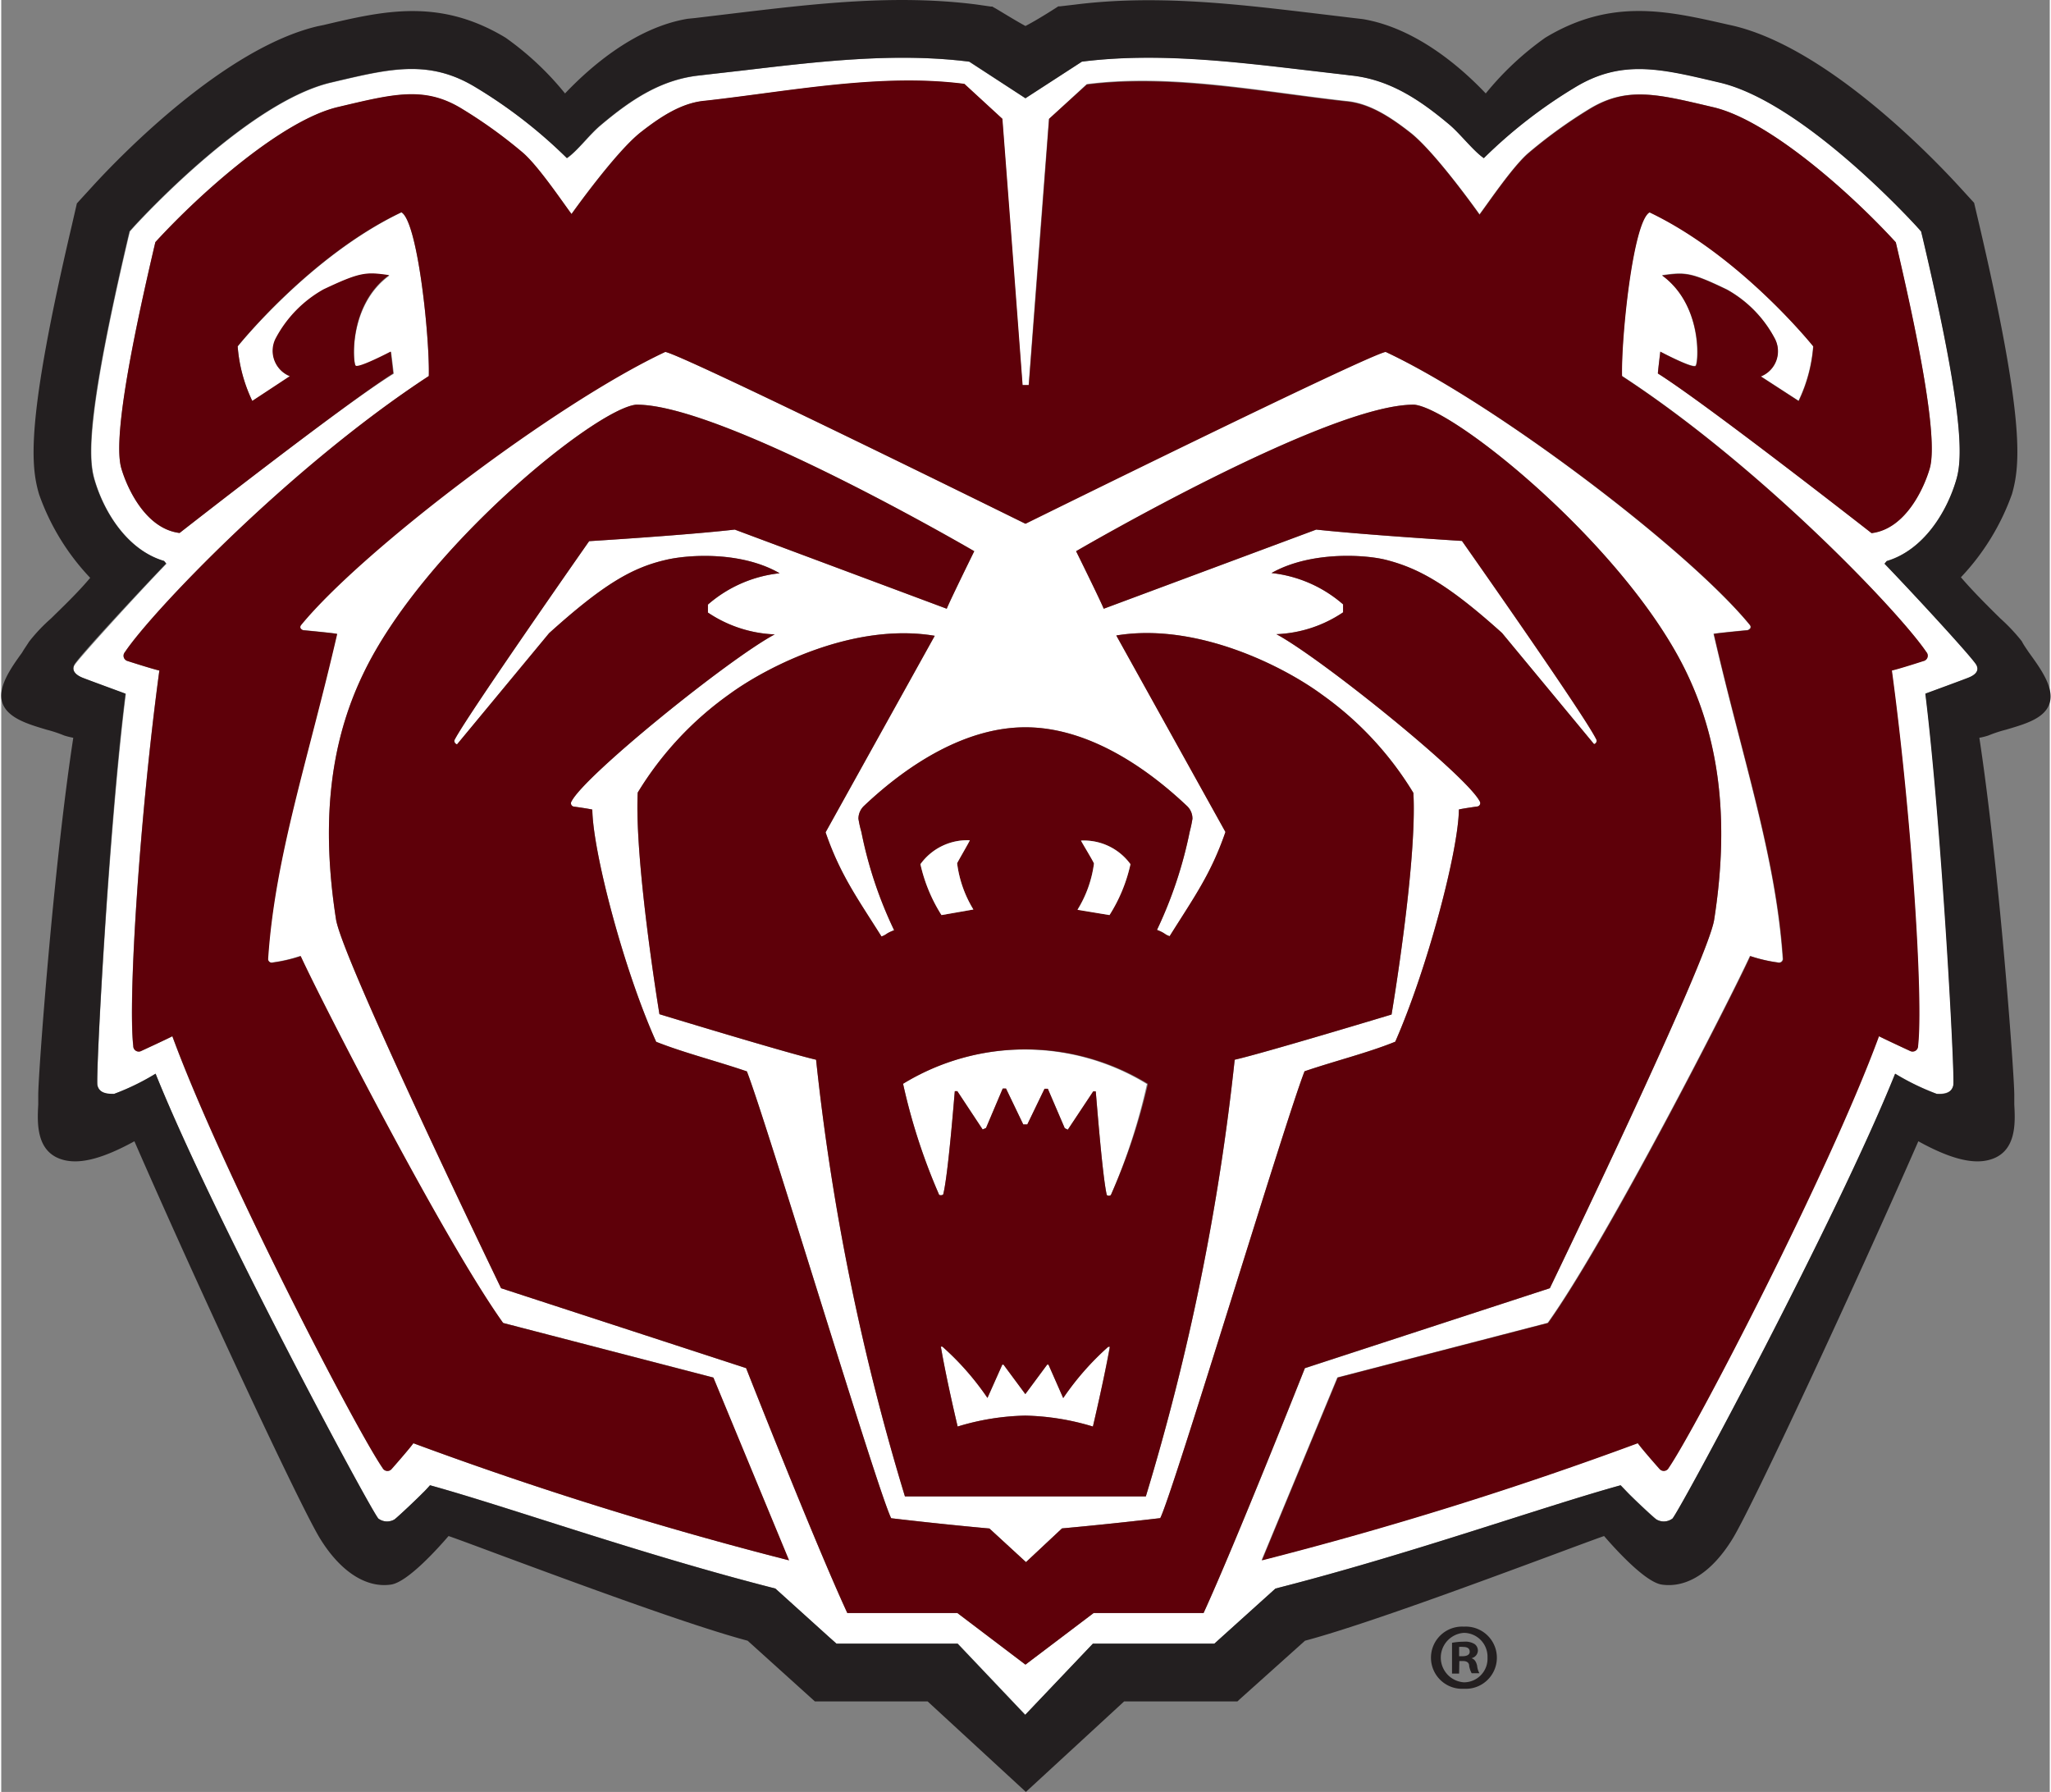
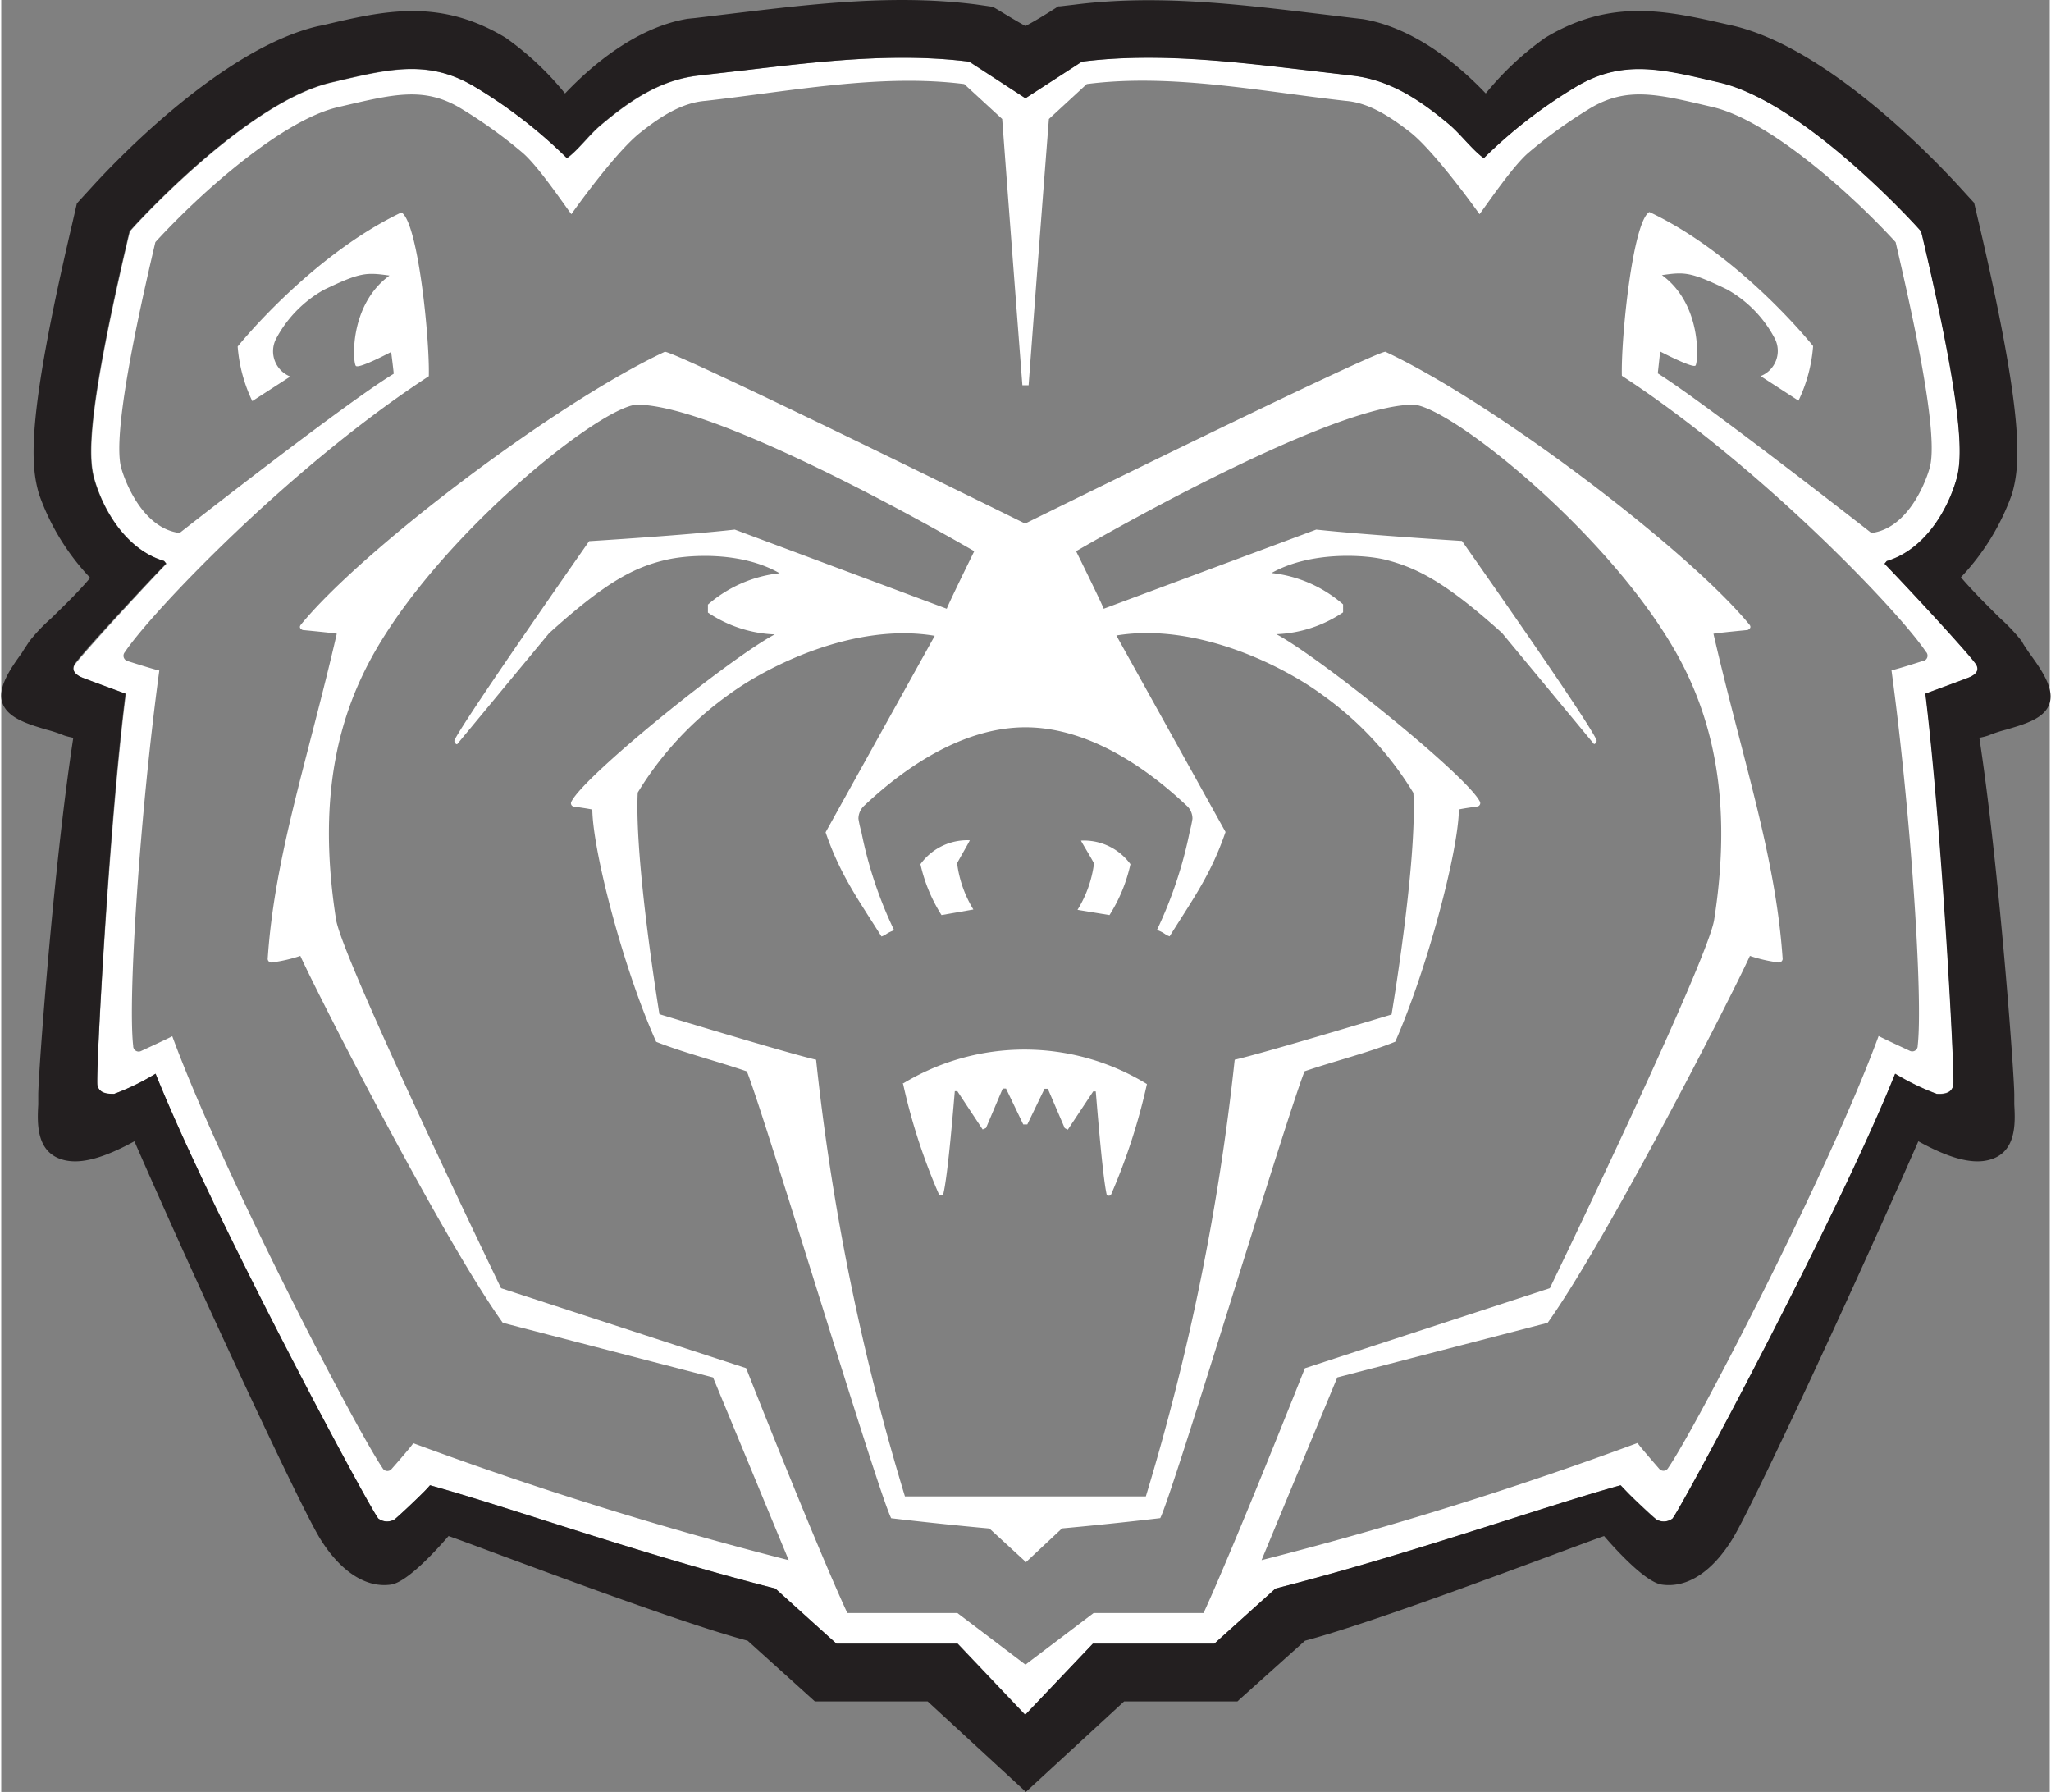
<svg xmlns="http://www.w3.org/2000/svg" id="Layer_1" data-name="Layer 1" width="2.61in" height="2.28in" viewBox="0 0 187.67 164.14">
  <rect x="0" y="0" width="187.67" height="164.14" fill="#808080" stroke="none" />
  <defs>
    <style>
      .cls-1 {
        fill: #fff;
      }

      .cls-2 {
        fill: #5e0009;
      }

      .cls-3 {
        fill: #231f20;
      }
    </style>
  </defs>
  <title>bearhead-cmyk-Basic</title>
  <g>
    <g>
      <path class="cls-1" d="M172.54,51.62l.2-.24c3.4-1,5.55-4.56,6.4-7.54.56-2,.64-6.12-3.09-22l-.16-.66-.45-.5c-1.06-1.16-10.62-11.4-18-13.13l-.51-.12c-4.94-1.16-8.52-2-12.73.55a44.71,44.71,0,0,0-8.37,6.5c-1-.68-2-2.1-3.07-3-2.83-2.39-5.69-4.3-9.37-4.6h.08l-3.76-.44c-6.83-.81-13.89-1.66-20.7-.8L93.83,9,88.66,5.65c-6.8-.86-13.86,0-20.7.8l-3.75.44h.07c-3.68.3-6.53,2.21-9.36,4.6-1.05.89-2.1,2.31-3.07,3A44.77,44.77,0,0,0,43.47,8c-4.21-2.55-7.78-1.71-12.72-.55l-.51.12c-7.39,1.73-16.95,12-18,13.13l-.45.5-.16.66c-3.72,15.88-3.65,20-3.09,22,.85,3,3,6.52,6.41,7.54l.19.24c-2.67,2.77-8,8.62-8.41,9.27s.33,1,.69,1.16,3.71,1.38,4,1.49C9.86,75.94,8.65,98.61,8.81,99.4s.91.85,1.53.8a21.77,21.77,0,0,0,3.8-1.85c5.3,13.21,19.72,40,20.41,40.75a1.33,1.33,0,0,0,1.49.07c.51-.39,2.18-2,2.58-2.42.14-.13.39-.39.66-.7,7.26,2,19.37,6.34,31.64,9.46l4.86,4.39.74.66H87.64l6.19,6.52,6.2-6.52h11.12l.73-.66,4.87-4.39c12.26-3.12,24.38-7.45,31.62-9.46l.67.7c.4.41,2.08,2,2.59,2.42a1.33,1.33,0,0,0,1.49-.07c.69-.74,15.1-27.54,20.4-40.75a22.29,22.29,0,0,0,3.81,1.85c.61,0,1.37-.06,1.52-.8s-1-23.46-2.56-35.86c.27-.11,3.64-1.34,4-1.49s1-.53.68-1.16S175.21,54.39,172.54,51.62Zm-62.39,96.13H100.08l-6.25,4.73-6.24-4.73H77.51c-3-6.49-9.27-22.43-9.27-22.43L45.79,118S31.24,87.9,30.67,84.21C29.34,75.67,30,68.3,33.14,61.77c5.44-11.44,21.21-24.26,25-24.7,7.83-.11,31,13.42,31,13.42s-2.26,4.59-2.52,5.27L67.2,48.51c-4.53.52-13.34,1.06-13.34,1.06s-11,15.71-12.29,18.13a.31.31,0,0,0,.19.48L50.19,58c5-4.51,7.62-6,10.68-6.71,2-.48,6.89-.83,10.44,1.22a11.93,11.93,0,0,0-6.57,2.87v.73a11.75,11.75,0,0,0,6.12,2C66.66,60.35,53.48,71,52.25,73.4a.31.31,0,0,0,.18.48s1.38.19,1.72.28C54.2,78,57,88.76,60,95.43c2.52,1,5.57,1.77,8.31,2.71,1.76,4.48,12,38.53,13.22,40.93,5,.59,9,.94,9,.94l3.35,3.08L97.18,140s4-.35,9-.94c1.2-2.4,11.46-36.45,13.22-40.93,2.75-.94,5.8-1.69,8.31-2.71,2.93-6.67,5.78-17.43,5.83-21.27.34-.09,1.71-.28,1.71-.28a.31.31,0,0,0,.19-.48C134.19,71,121,60.35,116.82,58.09a11.7,11.7,0,0,0,6.11-2v-.73a11.92,11.92,0,0,0-6.56-2.87c3.54-2,8.48-1.7,10.44-1.22,3,.76,5.67,2.2,10.68,6.71l8.43,10.18a.31.31,0,0,0,.18-.48c-1.22-2.42-12.28-18.13-12.28-18.13S125,49,120.47,48.51L101,55.76c-.26-.68-2.53-5.27-2.53-5.27s23.16-13.53,31-13.42c3.83.44,19.6,13.26,25,24.7,3.1,6.53,3.79,13.9,2.46,22.44C156.42,87.9,141.87,118,141.87,118l-22.44,7.33S113.12,141.26,110.15,147.75Zm-3.1-62c2.23-3.56,3.78-5.68,5.11-9.54l-10-18C109.49,57,117.43,61,121,63.63a30.3,30.3,0,0,1,8.37,9c.36,6.37-2,20.3-2,20.3S115.62,96.48,113,97.07a216.88,216.88,0,0,1-8.14,40H82.79a215.17,215.17,0,0,1-8.14-40c-2.6-.59-14.35-4.17-14.35-4.17S58,79,58.31,72.6a30.46,30.46,0,0,1,8.38-9C70.24,61,78.18,57,85.52,58.24l-10,18c1.33,3.86,2.89,6,5.12,9.54.5-.17.36-.27,1.16-.57a37.9,37.9,0,0,1-3-9A10.19,10.19,0,0,1,78.53,75a1.62,1.62,0,0,1,.53-1.2c4.17-3.94,9.41-7.18,14.77-7.18s10.6,3.24,14.77,7.18a1.58,1.58,0,0,1,.53,1.2,11.71,11.71,0,0,1-.25,1.18,38.83,38.83,0,0,1-3,9C106.69,85.5,106.54,85.6,107.05,85.77Zm69.06-25.23s-2.24.73-2.94.88c1.78,13.13,2.9,30.05,2.4,34.39a.5.5,0,0,1-.69.48s-2.27-1.05-2.89-1.37c-4.56,12.42-16.8,36-19.27,39.55a.5.5,0,0,1-.82.1s-1.57-1.79-2-2.37a344.71,344.71,0,0,1-34.44,10.73l6.94-16.74,19.27-5c5.45-7.64,16.73-29.67,18.53-33.61a13.84,13.84,0,0,0,2.53.59.36.36,0,0,0,.47-.3c-.63-9.42-3.67-18.22-6.34-29.8.37-.08,3.12-.34,3.12-.34s.45-.16.18-.49c-5.61-6.83-23.31-20.29-33.36-25-1.55.22-33,15.74-33,15.74s-31.45-15.52-33-15.74c-10,4.67-27.74,18.13-33.35,25-.27.33.17.49.17.49s2.76.26,3.12.34c-2.67,11.58-5.71,20.38-6.33,29.8a.35.35,0,0,0,.46.3,13.84,13.84,0,0,0,2.53-.59c1.8,3.94,13.09,26,18.55,33.61l19.26,5,6.93,16.74A343.14,343.14,0,0,1,37.75,132.2c-.41.58-2,2.37-2,2.37a.5.5,0,0,1-.82-.1c-2.46-3.6-14.7-27.13-19.26-39.55-.62.32-2.9,1.37-2.9,1.37a.5.5,0,0,1-.68-.48c-.5-4.34.61-21.26,2.39-34.39-.68-.15-2.94-.88-2.94-.88a.5.5,0,0,1-.22-.8C13.75,56.1,26.4,42.8,39.17,34.46c.09-3.48-1-14.14-2.51-15-8.37,4-15,12.28-15,12.28a14,14,0,0,0,1.34,5l3.48-2.25a2.49,2.49,0,0,1-1.32-3.42,11.08,11.08,0,0,1,4.41-4.53c3.33-1.6,3.85-1.6,6-1.3-3.73,2.71-3.37,8-3.08,8.28s3.23-1.28,3.23-1.28.26,2,.23,2C31.4,37,16.34,48.82,16.34,48.82c-3.18-.39-4.86-4.26-5.34-5.93-.86-3,1.48-13.75,3.12-20.71C18.37,17.54,25.78,11,30.83,9.82s7.88-1.95,11.31.13a43.84,43.84,0,0,1,5.57,4c1.42,1.18,3.73,4.62,4.52,5.67,0,0,4-5.68,6.35-7.5,1.87-1.49,3.81-2.71,5.92-2.88,7.72-.86,16-2.52,23.72-1.54l3.48,3.2c.82,11,1.85,24.39,1.85,24.39h.57s1-13.4,1.86-24.39l3.47-3.2c7.73-1,16,.68,23.72,1.54,2.1.17,4,1.39,5.92,2.88,2.31,1.82,6.34,7.5,6.34,7.5.79-1.05,3.11-4.49,4.53-5.67a44.36,44.36,0,0,1,5.55-4c3.45-2.08,6.29-1.32,11.33-.13s12.46,7.72,16.71,12.36c1.63,7,4,17.71,3.11,20.71-.48,1.67-2.15,5.54-5.33,5.93,0,0-15.06-11.78-19.57-14.62,0,0,.22-2,.22-2s3,1.57,3.24,1.28.64-5.57-3.08-8.28c2.1-.3,2.62-.3,5.94,1.3a11,11,0,0,1,4.41,4.53,2.48,2.48,0,0,1-1.31,3.42l3.47,2.25a14,14,0,0,0,1.34-5s-6.61-8.31-15-12.28c-1.52.86-2.61,11.52-2.52,15,12.77,8.34,25.43,21.64,27.85,25.28A.5.5,0,0,1,176.11,60.54Z" />
      <path class="cls-1" d="M82.62,99.28a54.85,54.85,0,0,0,3.28,10.11c0,.13.36.12.4,0,.45-1.78,1-8.84,1.06-9.44h.23l2.32,3.51.31-.14,1.53-3.61h.3L93.63,103H94l1.58-3.27h.3l1.55,3.61.28.14,2.33-3.51h.23c.06.6.6,7.66,1,9.44,0,.15.38.16.41,0a55.62,55.62,0,0,0,3.28-10.11,21.48,21.48,0,0,0-22.43,0Z" />
-       <path class="cls-1" d="M97.29,128.05,95.94,125l-.12,0-2,2.7-2-2.7-.11,0-1.36,3.05a25.28,25.28,0,0,0-4.13-4.7l-.14,0c.53,3.11,1.54,7.32,1.54,7.32a22.66,22.66,0,0,1,6.19-1,22.87,22.87,0,0,1,6.2,1s1-4.21,1.54-7.32l-.15,0A25.28,25.28,0,0,0,97.29,128.05Z" />
-       <path class="cls-2" d="M119.43,125.32s-6.31,15.94-9.28,22.43H100.08l-6.25,4.73-6.24-4.73H77.51c-3-6.49-9.27-22.43-9.27-22.43L45.79,118S31.24,87.9,30.67,84.21C29.34,75.67,30,68.3,33.14,61.77c5.44-11.44,21.21-24.26,25-24.7,7.83-.11,31,13.42,31,13.42s-2.26,4.59-2.52,5.27L67.2,48.51c-4.53.52-13.34,1.06-13.34,1.06s-11,15.71-12.29,18.13a.31.31,0,0,0,.19.48L50.19,58c5-4.51,7.62-6,10.68-6.71,2-.48,6.89-.83,10.44,1.22a11.93,11.93,0,0,0-6.57,2.87v.73a11.75,11.75,0,0,0,6.12,2C66.66,60.35,53.48,71,52.25,73.4a.31.31,0,0,0,.18.48s1.38.19,1.72.28C54.2,78,57,88.76,60,95.43c2.52,1,5.57,1.77,8.31,2.71,1.76,4.48,12,38.53,13.22,40.93,5,.59,9,.94,9,.94l3.35,3.08L97.18,140s4-.35,9-.94c1.2-2.4,11.46-36.45,13.22-40.93,2.75-.94,5.8-1.69,8.31-2.71,2.93-6.67,5.78-17.43,5.83-21.27.34-.09,1.71-.28,1.71-.28a.31.31,0,0,0,.19-.48C134.19,71,121,60.35,116.82,58.09a11.7,11.7,0,0,0,6.11-2v-.73a11.92,11.92,0,0,0-6.56-2.87c3.54-2,8.48-1.7,10.44-1.22,3,.76,5.67,2.2,10.68,6.71l8.43,10.18a.31.31,0,0,0,.18-.48c-1.22-2.42-12.28-18.13-12.28-18.13S125,49,120.47,48.51L101,55.76c-.26-.68-2.53-5.27-2.53-5.27s23.16-13.53,31-13.42c3.83.44,19.6,13.26,25,24.7,3.1,6.53,3.79,13.9,2.46,22.44C156.42,87.9,141.87,118,141.87,118ZM108.88,76.18a38.83,38.83,0,0,1-3,9c.8.3.65.4,1.16.57,2.23-3.56,3.78-5.68,5.11-9.54l-10-18C109.49,57,117.43,61,121,63.63a30.3,30.3,0,0,1,8.37,9c.36,6.37-2,20.3-2,20.3S115.62,96.48,113,97.07a216.88,216.88,0,0,1-8.14,40H82.79a215.17,215.17,0,0,1-8.14-40c-2.6-.59-14.35-4.17-14.35-4.17S58,79,58.31,72.6a30.46,30.46,0,0,1,8.38-9C70.24,61,78.18,57,85.52,58.24l-10,18c1.33,3.86,2.89,6,5.12,9.54.5-.17.36-.27,1.16-.57a37.9,37.9,0,0,1-3-9A10.19,10.19,0,0,1,78.53,75a1.62,1.62,0,0,1,.53-1.2c4.17-3.94,9.41-7.18,14.77-7.18s10.6,3.24,14.77,7.18a1.58,1.58,0,0,1,.53,1.2A11.71,11.71,0,0,1,108.88,76.18Zm-8.77,2.9a10.7,10.7,0,0,1-1.51,4.23l2.93.51a14.5,14.5,0,0,0,1.92-4.66A5.27,5.27,0,0,0,98.92,77C99,77,100.11,79,100.11,79.08Zm-15.9.08a14.67,14.67,0,0,0,1.93,4.66l2.92-.51a10.66,10.66,0,0,1-1.49-4.23c0-.06,1.14-2,1.16-2.11A5.29,5.29,0,0,0,84.21,79.16Zm17.36,44.21-.15,0a25.28,25.28,0,0,0-4.13,4.7L95.94,125l-.12,0-2,2.7-2-2.7-.11,0-1.36,3.05a25.28,25.28,0,0,0-4.13-4.7l-.14,0c.53,3.11,1.54,7.32,1.54,7.32a22.66,22.66,0,0,1,6.19-1,22.87,22.87,0,0,1,6.2,1S101,126.48,101.57,123.37Zm3.48-24.09a21.48,21.48,0,0,0-22.43,0,54.85,54.85,0,0,0,3.28,10.11c0,.13.36.12.4,0,.45-1.78,1-8.84,1.06-9.44h.23l2.32,3.51.31-.14,1.53-3.61h.3L93.63,103H94l1.58-3.27h.3l1.55,3.61.28.14,2.33-3.51h.23c.06.6.6,7.66,1,9.44,0,.15.38.16.41,0A55.62,55.62,0,0,0,105.05,99.28Zm43.44-64.82c-.09-3.48,1-14.14,2.52-15,8.37,4,15,12.28,15,12.28a14,14,0,0,1-1.34,5l-3.47-2.25a2.48,2.48,0,0,0,1.31-3.42,11,11,0,0,0-4.41-4.53c-3.32-1.6-3.84-1.6-5.94-1.3,3.72,2.71,3.36,8,3.08,8.28S152,32.22,152,32.22s-.26,2-.22,2c4.51,2.84,19.57,14.62,19.57,14.62,3.18-.39,4.85-4.26,5.33-5.93.86-3-1.48-13.75-3.11-20.71C169.3,17.54,161.89,11,156.84,9.82S149,7.87,145.51,10a44.36,44.36,0,0,0-5.55,4c-1.42,1.18-3.74,4.62-4.53,5.67,0,0-4-5.68-6.34-7.5-1.89-1.49-3.82-2.71-5.92-2.88-7.74-.86-16-2.52-23.72-1.54L96,10.88c-.82,11-1.86,24.39-1.86,24.39h-.57s-1-13.4-1.85-24.39l-3.48-3.2c-7.73-1-16,.68-23.72,1.54-2.11.17-4,1.39-5.92,2.88-2.31,1.82-6.35,7.5-6.35,7.5-.79-1.05-3.1-4.49-4.52-5.67a43.84,43.84,0,0,0-5.57-4c-3.43-2.08-6.27-1.32-11.31-.13S18.37,17.54,14.12,22.18c-1.64,7-4,17.71-3.12,20.71.48,1.67,2.16,5.54,5.34,5.93,0,0,15.06-11.78,19.57-14.62,0,0-.23-2-.23-2s-3,1.57-3.23,1.28-.65-5.57,3.08-8.28c-2.1-.3-2.62-.3-6,1.3a11.08,11.08,0,0,0-4.41,4.53,2.49,2.49,0,0,0,1.32,3.42L23,36.72a14,14,0,0,1-1.34-5s6.62-8.31,15-12.28c1.51.86,2.6,11.52,2.51,15C26.4,42.8,13.75,56.1,11.33,59.74a.5.5,0,0,0,.22.8s2.26.73,2.94.88C12.71,74.55,11.6,91.47,12.1,95.81a.5.5,0,0,0,.68.48s2.28-1.05,2.9-1.37c4.56,12.42,16.8,36,19.26,39.55a.5.5,0,0,0,.82.1s1.58-1.79,2-2.37a343.14,343.14,0,0,0,34.42,10.73l-6.93-16.74-19.26-5c-5.46-7.64-16.75-29.67-18.55-33.61a13.84,13.84,0,0,1-2.53.59.35.35,0,0,1-.46-.3c.62-9.42,3.66-18.22,6.33-29.8-.36-.08-3.12-.34-3.12-.34s-.44-.16-.17-.49c5.61-6.83,23.31-20.29,33.35-25,1.55.22,33,15.74,33,15.74s31.45-15.52,33-15.74c10,4.67,27.75,18.13,33.36,25,.27.33-.18.49-.18.49s-2.75.26-3.12.34c2.67,11.58,5.71,20.38,6.34,29.8a.36.36,0,0,1-.47.3,13.84,13.84,0,0,1-2.53-.59c-1.8,3.94-13.08,26-18.53,33.61l-19.27,5-6.94,16.74a344.71,344.71,0,0,0,34.44-10.73c.4.58,2,2.37,2,2.37a.5.5,0,0,0,.82-.1c2.47-3.6,14.71-27.13,19.27-39.55.62.32,2.89,1.37,2.89,1.37a.5.5,0,0,0,.69-.48c.5-4.34-.62-21.26-2.4-34.39.7-.15,2.94-.88,2.94-.88a.5.5,0,0,0,.23-.8C173.92,56.1,161.26,42.8,148.49,34.46Z" />
      <path class="cls-1" d="M89.06,83.31a10.66,10.66,0,0,1-1.49-4.23c0-.06,1.14-2,1.16-2.11a5.29,5.29,0,0,0-4.52,2.19,14.67,14.67,0,0,0,1.93,4.66Z" />
      <path class="cls-1" d="M101.53,83.82a14.5,14.5,0,0,0,1.92-4.66A5.27,5.27,0,0,0,98.92,77c0,.06,1.19,2,1.19,2.11a10.7,10.7,0,0,1-1.51,4.23Z" />
      <path class="cls-3" d="M185.74,59.74c-.24-.36-.47-.68-.63-1a16.71,16.71,0,0,0-2-2.12c-1.08-1.07-2.4-2.37-3.58-3.74a21.62,21.62,0,0,0,4.68-7.63c.77-2.69,1.17-6.81-3-24.67l-.47-2-1.39-1.52c-2.7-2.94-12.17-12.71-20.71-14.71l-.5-.11C152.68,1,147.52-.21,141.46,3.45A27.36,27.36,0,0,0,136,8.56c-2.34-2.47-6.45-6-11.26-6.81v0s-.69-.08-.69-.08l-3.75-.45c-7.15-.85-14.53-1.74-22-.79L97,.58l-.16,0-.12.08S95,1.78,93.83,2.38C92.72,1.78,91,.69,90.92.68L90.8.6l-.14,0L89.33.41c-7.45-.95-14.84-.06-22,.79l-3.75.45-.7.07v0C58.1,2.52,54,6.09,51.65,8.56A27.13,27.13,0,0,0,46.2,3.45C40.14-.21,35,1,29.54,2.29L29,2.4C20.5,4.4,11,14.17,8.32,17.11L6.93,18.63l-.46,2c-4.19,17.86-3.79,22-3,24.66a21.42,21.42,0,0,0,4.68,7.64C7,54.3,5.63,55.6,4.54,56.67a15.6,15.6,0,0,0-2,2.12c-.16.27-.4.59-.64,1C.89,61.18-.39,63,.11,64.4s2.38,1.94,4.05,2.44a12,12,0,0,1,1.6.53,6.79,6.79,0,0,0,.84.21C4.77,79.5,3.39,98.43,3.39,100.28c0,.26,0,.56,0,.89-.09,1.68-.24,4.5,2.44,5.11,1.54.35,3.58-.21,6.37-1.74,5.79,13.29,15.18,33.42,17,36.38s4.16,4.56,6.49,4.23c1.54-.21,4.36-3.37,5.29-4.45.9.31,2.74,1,5,1.84,6.41,2.37,17.1,6.34,22.4,7.75l6.16,5.56H84.87l9,8.29,9-8.29h10.38l.19-.18,6-5.38c5.3-1.41,16-5.38,22.4-7.75,2.26-.84,4.11-1.53,5-1.84.93,1.08,3.76,4.24,5.3,4.45,2.32.33,4.63-1.18,6.49-4.23s11.18-23.09,17-36.38c2.77,1.53,4.82,2.09,6.35,1.74,2.69-.61,2.53-3.43,2.44-5.11,0-.33,0-.63,0-.89,0-1.85-1.38-20.78-3.2-32.7a5.76,5.76,0,0,0,.83-.21,12.16,12.16,0,0,1,1.61-.53c1.67-.5,3.56-1,4-2.44S186.78,61.18,185.74,59.74Zm-5.47,2.31c-.34.15-3.71,1.38-4,1.49,1.51,12.4,2.72,35.07,2.56,35.86s-.91.85-1.52.8a22.29,22.29,0,0,1-3.81-1.85c-5.3,13.21-19.71,40-20.4,40.75a1.33,1.33,0,0,1-1.49.07c-.51-.39-2.19-2-2.59-2.42l-.67-.7c-7.24,2-19.36,6.34-31.62,9.46l-4.87,4.39-.73.66H100l-6.2,6.52-6.19-6.52H76.52l-.74-.66-4.86-4.39c-12.27-3.12-24.38-7.45-31.64-9.46-.27.31-.52.57-.66.7-.4.41-2.07,2-2.58,2.42a1.33,1.33,0,0,1-1.49-.07c-.69-.74-15.11-27.54-20.41-40.75a21.77,21.77,0,0,1-3.8,1.85c-.62,0-1.37-.06-1.53-.8s1-23.46,2.57-35.86c-.27-.11-3.65-1.34-4-1.49s-1-.53-.69-1.16,5.74-6.5,8.41-9.27l-.19-.24c-3.41-1-5.56-4.56-6.41-7.54-.56-2-.63-6.12,3.09-22l.16-.66.45-.5c1.07-1.16,10.63-11.4,18-13.13l.51-.12c4.94-1.16,8.51-2,12.72.55a44.77,44.77,0,0,1,8.38,6.5c1-.68,2-2.1,3.07-3,2.83-2.39,5.68-4.3,9.36-4.6h-.07L68,6.45c6.84-.81,13.9-1.66,20.7-.8L93.83,9,99,5.65c6.81-.86,13.87,0,20.7.8l3.76.44h-.08c3.68.3,6.54,2.21,9.37,4.6,1,.89,2.1,2.31,3.07,3A44.71,44.71,0,0,1,144.19,8c4.21-2.55,7.79-1.71,12.73-.55l.51.12c7.39,1.73,16.95,12,18,13.13l.45.5.16.66c3.73,15.88,3.65,20,3.09,22-.85,3-3,6.52-6.4,7.54l-.2.24c2.67,2.77,8.06,8.62,8.41,9.27S180.63,61.9,180.27,62.05Z" />
    </g>
-     <path class="cls-3" d="M134,149a2.85,2.85,0,1,1,0,5.69,2.85,2.85,0,1,1,0-5.69Zm0,.57a2.27,2.27,0,0,0,0,4.53,2.16,2.16,0,0,0,2.16-2.27,2.18,2.18,0,0,0-2.18-2.26Zm-.44,3.73h-.65v-2.82a5.69,5.69,0,0,1,1.09-.1,1.59,1.59,0,0,1,1,.23.75.75,0,0,1,.28.6.74.74,0,0,1-.59.68v0c.28.09.43.31.52.69a1.78,1.78,0,0,0,.21.69h-.71a2.14,2.14,0,0,1-.23-.67c0-.31-.22-.45-.58-.45h-.32Zm0-1.59h.31c.37,0,.66-.12.66-.41s-.19-.44-.6-.44a1.39,1.39,0,0,0-.37,0Z" />
  </g>
</svg>